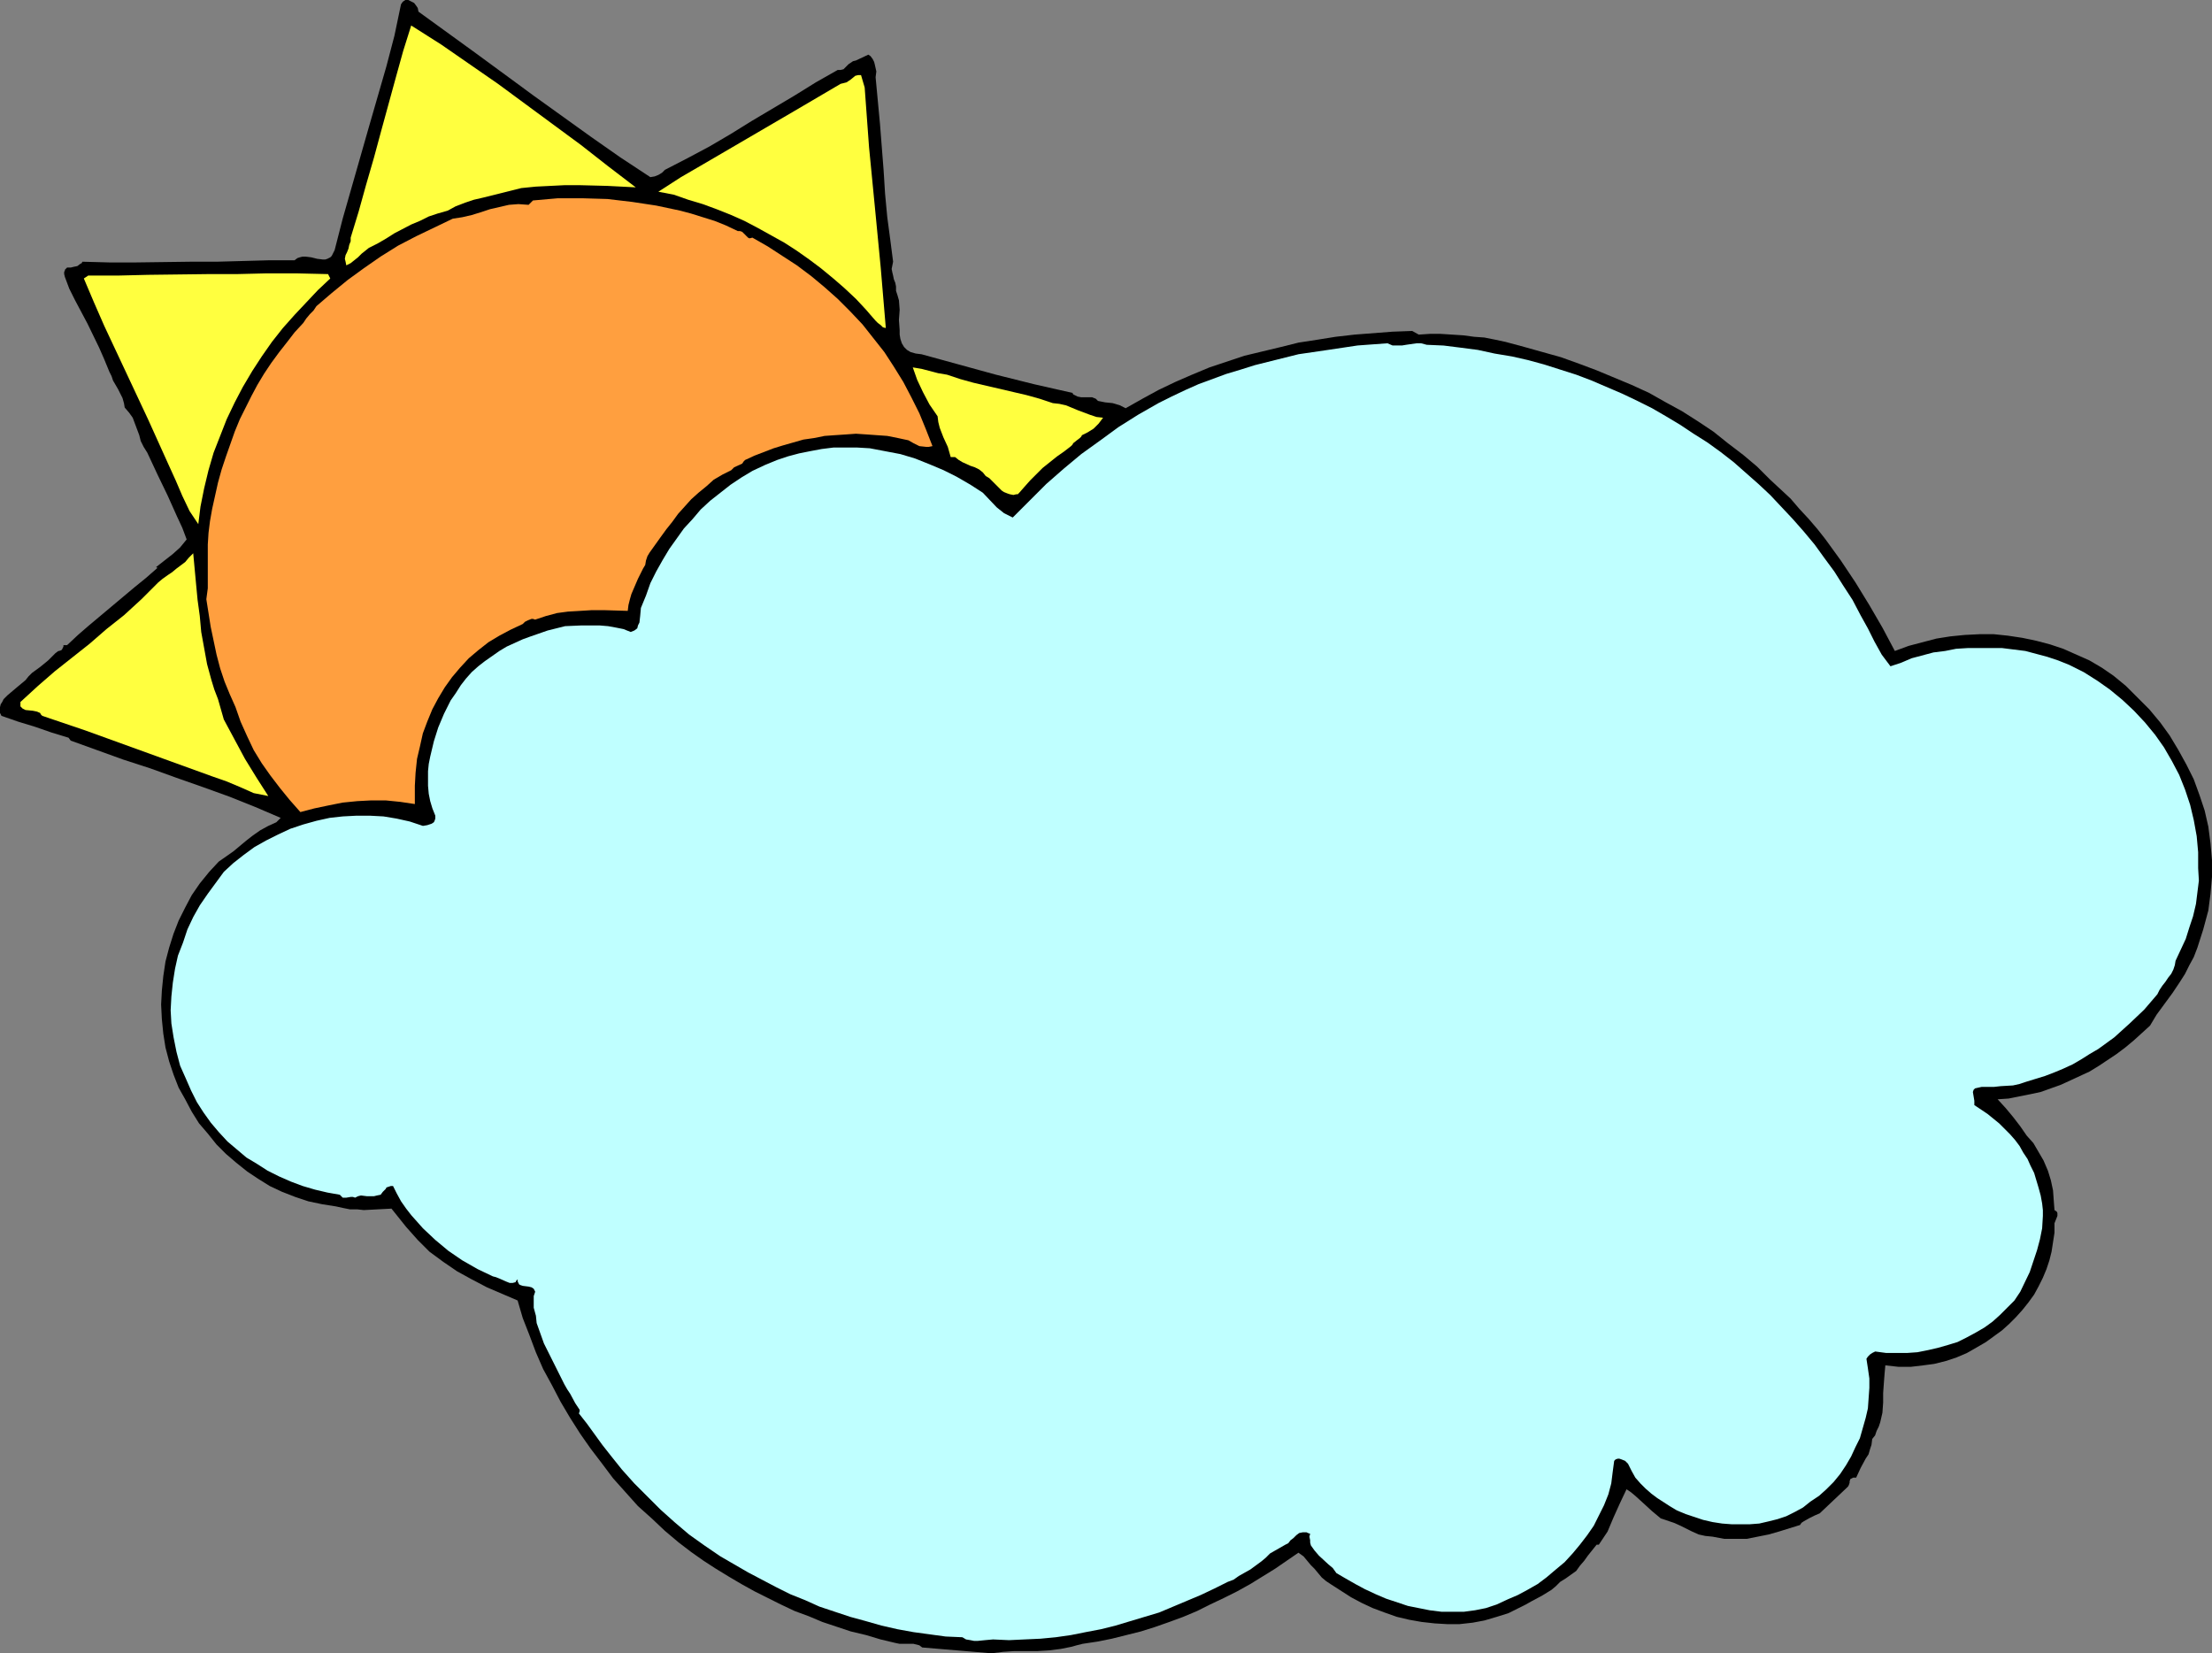
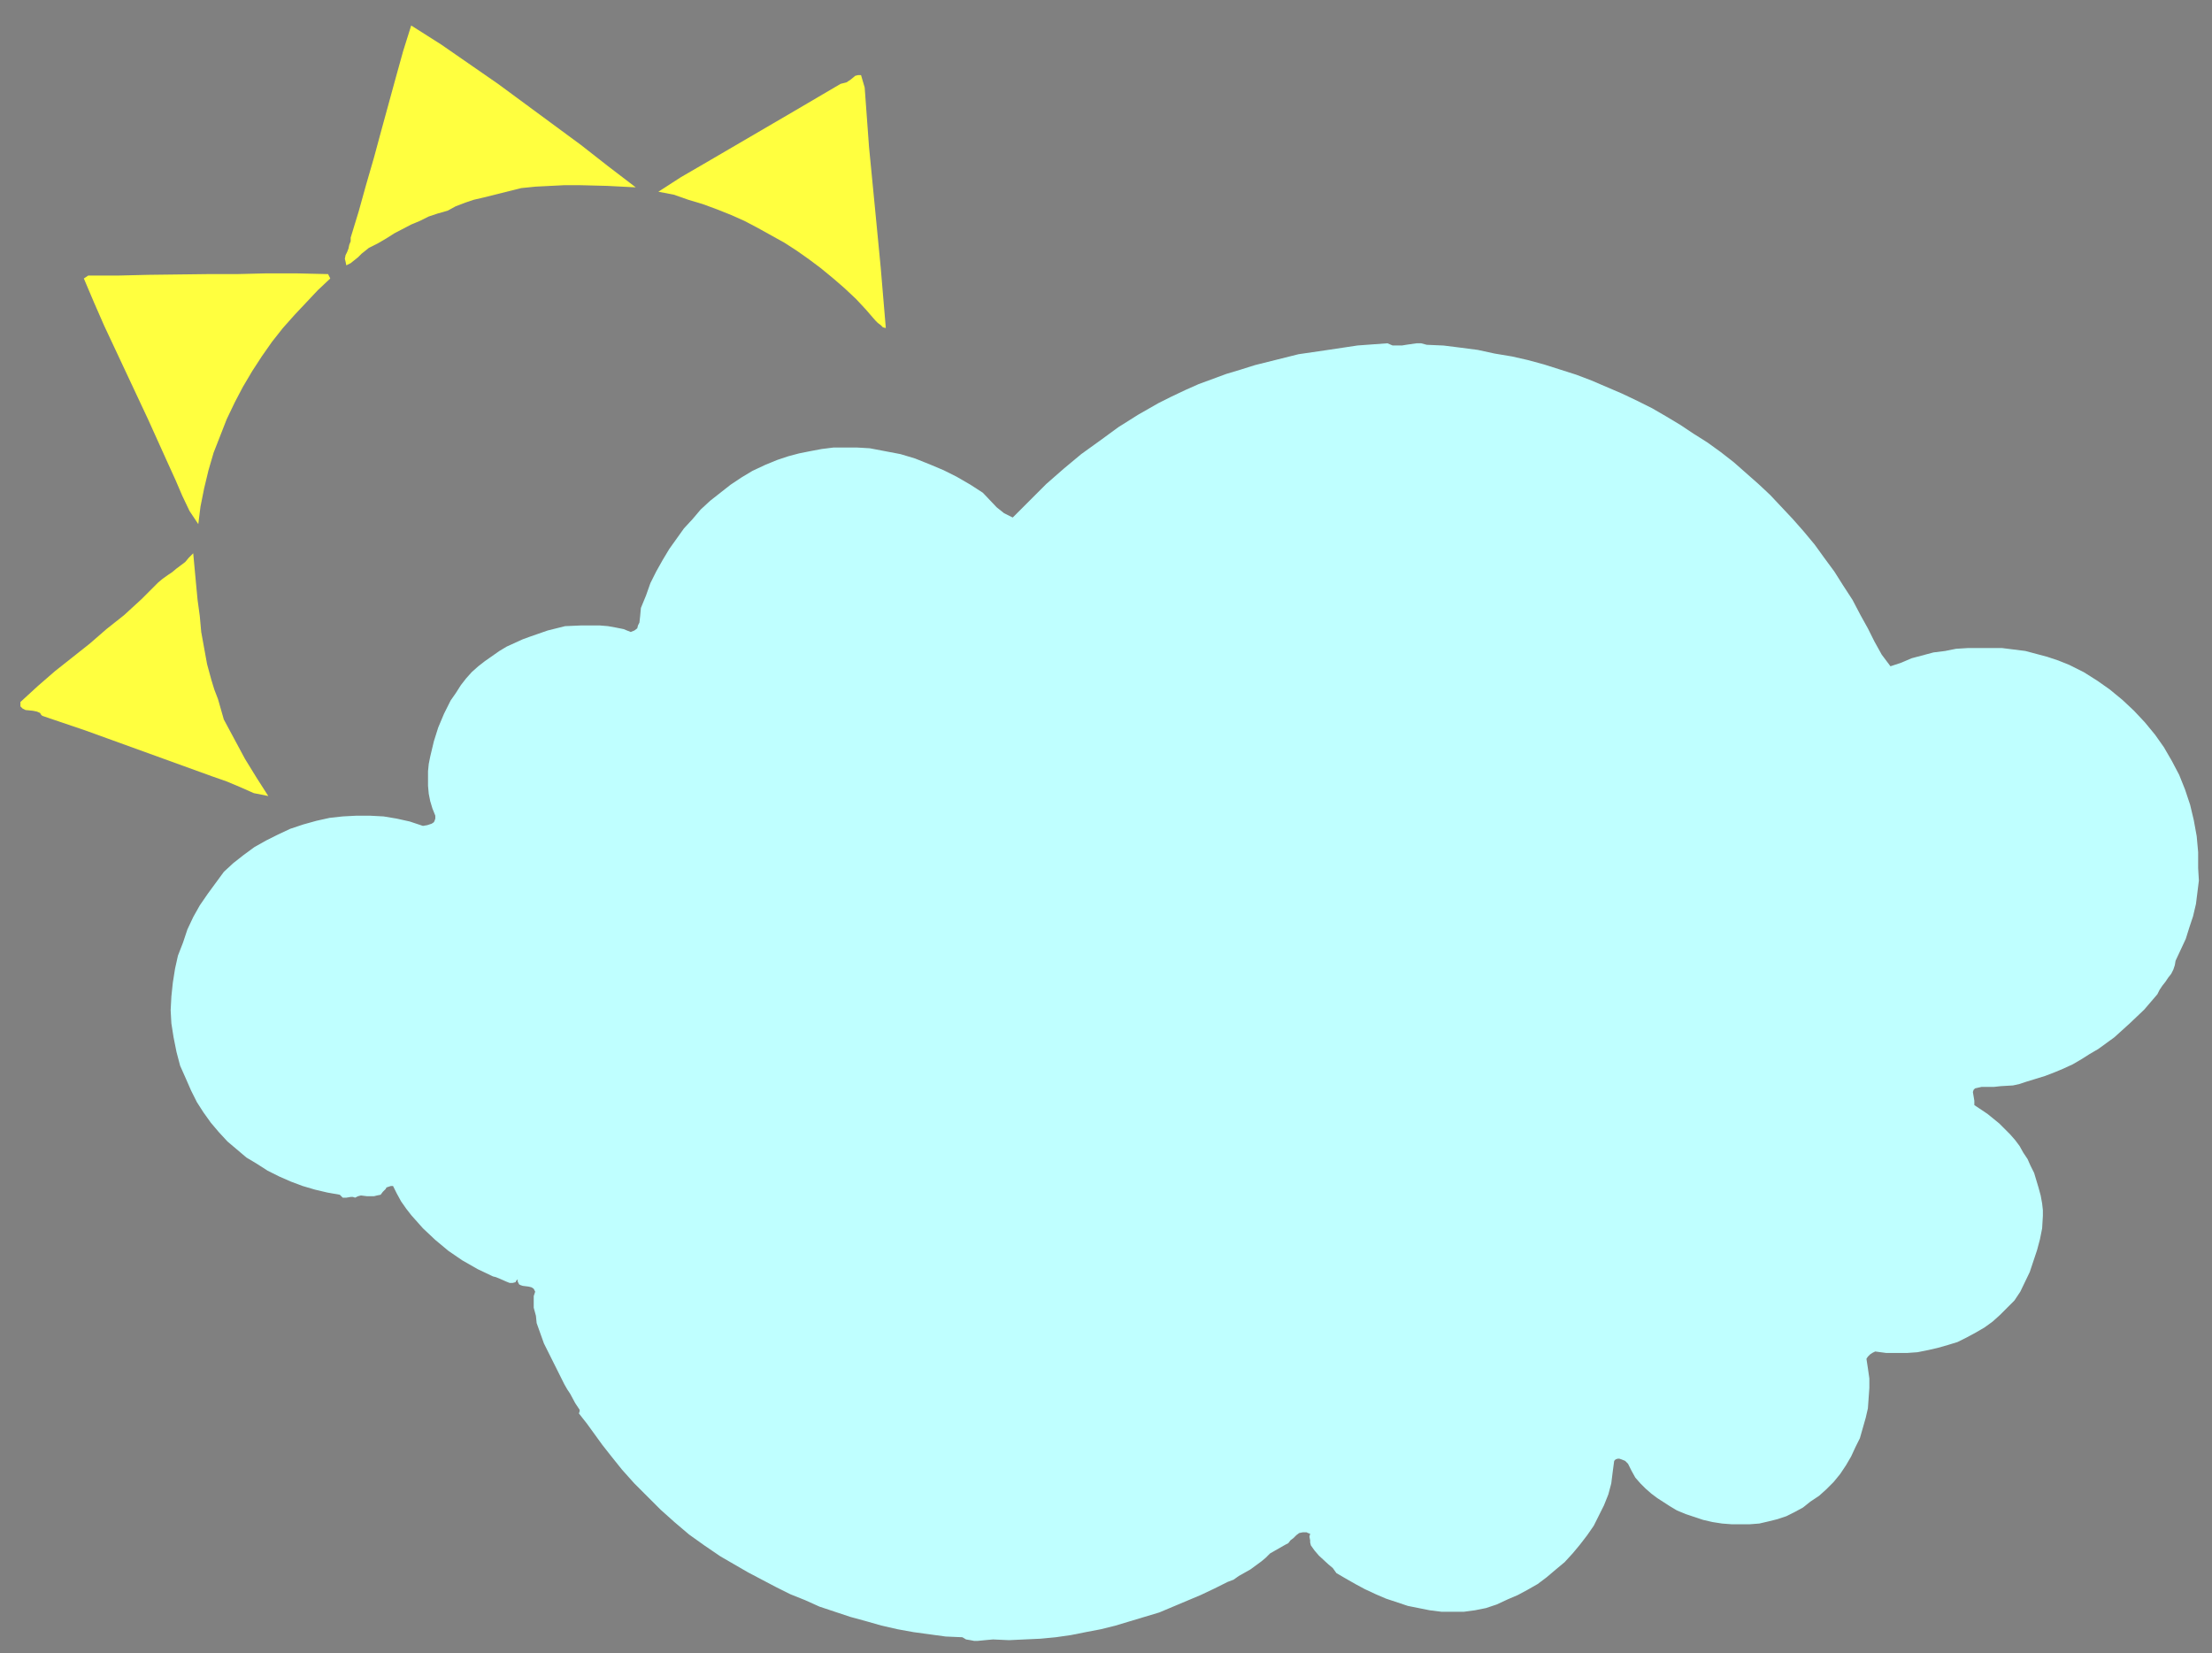
<svg xmlns="http://www.w3.org/2000/svg" xmlns:ns1="http://sodipodi.sourceforge.net/DTD/sodipodi-0.dtd" xmlns:ns2="http://www.inkscape.org/namespaces/inkscape" version="1.0" width="129.724mm" height="96.948mm" id="svg8" ns1:docname="Sun &amp; Clouds 23.wmf">
  <rect width="100%" height="100%" fill="#808080" stroke="none" />
  <ns1:namedview id="namedview8" pagecolor="#ffffff" bordercolor="#000000" borderopacity="0.25" ns2:showpageshadow="2" ns2:pageopacity="0.0" ns2:pagecheckerboard="0" ns2:deskcolor="#d1d1d1" ns2:document-units="mm" />
  <defs id="defs1">
    <pattern id="WMFhbasepattern" patternUnits="userSpaceOnUse" width="6" height="6" x="0" y="0" />
  </defs>
-   <path style="fill:#000000;fill-opacity:1;fill-rule:evenodd;stroke:none" d="m 92.758,2.585 6.464,4.685 6.464,4.685 12.766,9.37 12.605,9.047 6.464,4.524 6.626,4.362 0.97,-0.162 0.808,-0.323 0.808,-0.485 0.646,-0.646 5.01,-2.585 4.848,-2.585 4.686,-2.747 4.686,-2.908 9.534,-5.655 4.686,-2.908 4.848,-2.747 h 0.646 l 0.646,-0.162 0.808,-0.808 0.323,-0.323 0.485,-0.323 0.485,-0.323 0.646,-0.162 2.747,-1.292 0.485,0.323 0.485,0.646 0.323,0.646 0.162,0.646 0.323,1.454 -0.162,1.292 0.97,10.34 0.808,10.34 0.323,5.17 0.485,5.17 0.646,4.847 0.646,5.008 -0.162,0.808 -0.162,0.808 0.162,0.808 0.162,0.646 0.162,0.808 0.323,0.808 0.162,0.808 v 0.969 l 0.323,0.969 0.323,1.131 0.162,2.1 -0.162,2.262 0.162,2.262 v 0.969 l 0.162,0.969 0.323,0.969 0.485,0.808 0.646,0.646 0.808,0.485 1.131,0.323 1.293,0.162 8.242,2.262 8.242,2.262 8.403,2.1 8.565,1.939 0.162,0.323 0.323,0.162 0.646,0.323 0.808,0.162 h 1.616 0.808 l 0.808,0.323 0.323,0.323 0.162,0.162 1.616,0.323 1.616,0.162 1.616,0.485 1.293,0.646 3.717,-2.1 3.555,-1.939 3.717,-1.777 3.717,-1.616 3.878,-1.616 3.878,-1.292 3.878,-1.292 4.04,-0.969 4.04,-0.969 3.878,-0.969 4.202,-0.646 4.04,-0.646 4.202,-0.485 4.202,-0.323 4.202,-0.323 4.363,-0.162 1.454,0.808 2.424,-0.162 h 2.424 l 5.01,0.323 2.424,0.323 2.262,0.162 2.424,0.485 2.262,0.485 4.202,1.131 4.04,1.131 4.04,1.131 4.04,1.454 3.878,1.454 3.878,1.616 3.878,1.616 3.878,1.777 3.717,2.1 3.555,1.939 3.555,2.262 3.394,2.262 3.232,2.585 3.394,2.585 3.07,2.585 2.909,2.908 2.262,2.1 2.262,2.1 1.939,2.262 2.101,2.262 1.939,2.262 1.778,2.262 3.394,4.685 3.232,4.847 3.07,5.008 2.909,5.008 2.747,5.17 3.07,-1.131 3.07,-0.808 3.07,-0.808 3.07,-0.485 3.232,-0.323 3.232,-0.162 h 3.232 l 3.07,0.323 3.232,0.485 3.07,0.646 3.07,0.808 2.909,0.969 2.909,1.292 2.909,1.292 2.747,1.616 2.586,1.777 2.747,2.262 2.586,2.585 2.586,2.585 2.424,2.908 2.101,2.908 1.939,3.231 1.778,3.231 1.616,3.231 1.293,3.554 1.131,3.393 0.808,3.554 0.485,3.716 0.323,3.716 v 3.716 l -0.323,3.716 -0.485,3.716 -1.131,4.201 -1.293,4.039 -0.808,2.1 -0.97,1.777 -0.97,1.939 -1.131,1.777 -1.616,2.423 -1.778,2.423 -1.778,2.423 -1.454,2.423 -3.555,3.231 -1.939,1.616 -1.939,1.454 -1.939,1.292 -1.939,1.292 -2.101,1.292 -2.101,0.969 -2.101,0.969 -2.101,0.969 -2.262,0.808 -2.262,0.808 -2.262,0.485 -2.424,0.485 -2.424,0.485 -2.424,0.162 1.778,1.939 1.616,1.939 1.616,2.1 1.454,2.1 1.454,1.616 1.131,1.939 1.131,1.939 0.97,2.262 0.646,2.1 0.485,2.262 0.162,2.262 0.162,2.1 0.485,0.323 0.162,0.323 v 0.323 0.323 l -0.323,0.808 -0.323,0.808 v 2.1 l -0.323,2.1 -0.323,2.1 -0.485,1.939 -0.646,1.939 -0.808,1.939 -0.97,1.939 -0.97,1.777 -1.293,1.777 -1.293,1.616 -1.454,1.616 -1.454,1.454 -1.616,1.454 -1.778,1.292 -1.778,1.292 -1.939,1.131 -2.262,1.292 -2.262,0.969 -2.424,0.808 -2.586,0.646 -2.424,0.323 -2.747,0.323 h -2.747 l -2.909,-0.323 -0.162,1.777 -0.162,2.1 -0.162,2.262 v 2.1 l -0.162,2.262 -0.485,2.1 -0.323,0.969 -0.485,0.969 -0.323,0.969 -0.646,0.808 -0.162,1.292 -0.323,0.969 -0.323,1.131 -0.646,0.969 -1.131,2.1 -0.97,2.1 h -0.646 l -0.323,0.162 -0.323,0.162 -0.162,0.485 v 0.323 l -0.162,0.485 -0.162,0.323 -0.323,0.323 -5.979,5.655 -1.131,0.485 -1.293,0.646 -1.131,0.646 -0.485,0.323 -0.323,0.485 -4.686,1.454 -2.262,0.646 -2.424,0.485 -2.424,0.485 h -2.586 -2.424 l -2.586,-0.485 -1.616,-0.162 -1.454,-0.323 -1.454,-0.646 -1.293,-0.646 -1.293,-0.646 -1.454,-0.646 -1.454,-0.485 -1.454,-0.485 -1.939,-1.616 -1.939,-1.777 -1.778,-1.616 -0.97,-0.808 -0.97,-0.646 -1.454,3.07 -1.454,3.231 -1.293,3.07 -0.97,1.454 -0.97,1.454 h -0.485 l -1.939,2.423 -0.808,1.131 -0.97,1.131 -0.808,1.131 -1.131,0.808 -1.131,0.808 -1.293,0.808 -0.97,0.969 -0.97,0.808 -2.101,1.292 -2.424,1.292 -1.131,0.646 -1.293,0.646 -2.586,1.292 -2.586,0.808 -2.747,0.808 -2.586,0.485 -2.909,0.323 h -2.747 l -2.747,-0.162 -2.909,-0.323 -2.747,-0.485 -2.747,-0.646 -2.747,-0.969 -2.586,-0.969 -2.424,-1.131 -2.424,-1.292 -2.262,-1.454 -2.262,-1.454 -0.97,-0.646 -0.97,-0.808 -1.616,-1.939 -0.808,-0.808 -0.808,-0.969 -0.808,-0.969 -1.131,-0.808 -5.171,3.554 -5.494,3.393 -2.909,1.616 -2.909,1.454 -3.07,1.454 -2.909,1.454 -3.07,1.292 -3.07,1.131 -3.232,1.131 -3.07,0.969 -3.232,0.808 -3.232,0.808 -3.232,0.646 -3.232,0.485 -1.293,0.323 -1.131,0.323 -2.424,0.485 -2.586,0.323 -2.586,0.162 h -2.586 -2.586 l -2.424,0.162 -2.586,0.323 -15.352,-1.292 -0.646,-0.485 -0.646,-0.162 -0.646,-0.162 h -1.454 -0.808 -0.808 l -0.808,-0.162 -3.394,-0.808 -3.232,-0.969 -3.394,-0.808 -6.302,-2.1 -3.07,-1.292 -3.07,-1.131 -3.07,-1.454 -2.909,-1.454 -2.909,-1.454 -2.909,-1.616 -2.747,-1.616 -2.909,-1.777 -2.747,-1.777 -2.747,-1.939 -2.747,-2.1 -3.07,-2.585 -2.909,-2.747 -3.07,-2.747 -2.747,-3.07 -2.747,-3.07 -2.424,-3.231 -2.586,-3.393 -2.262,-3.231 -2.262,-3.554 -2.101,-3.554 -1.939,-3.716 -1.939,-3.554 -1.616,-3.716 -1.454,-3.877 -1.454,-3.716 -1.131,-3.877 -3.394,-1.454 -3.394,-1.454 -3.394,-1.777 -3.232,-1.777 -3.07,-2.1 -3.07,-2.262 -2.586,-2.585 -1.293,-1.454 -1.293,-1.454 -3.232,-4.039 -3.07,0.162 -3.07,0.162 -1.454,-0.162 h -1.616 l -1.616,-0.323 -1.454,-0.323 -3.07,-0.485 -3.07,-0.646 -2.909,-0.969 -2.909,-1.131 -2.747,-1.292 -2.586,-1.616 -2.424,-1.616 -2.424,-1.939 -2.262,-1.939 -2.101,-2.1 -1.939,-2.423 -1.939,-2.262 -1.616,-2.585 -1.454,-2.747 -1.454,-2.585 -1.131,-2.908 -0.97,-2.908 -0.808,-3.07 -0.485,-3.07 -0.323,-3.231 -0.162,-3.231 0.162,-3.07 0.323,-3.231 0.485,-3.231 0.808,-3.07 0.97,-3.07 1.131,-2.908 1.454,-2.908 1.454,-2.747 1.778,-2.585 2.101,-2.585 2.101,-2.262 3.232,-2.262 2.909,-2.423 1.454,-1.131 1.616,-1.131 1.778,-0.969 1.778,-0.808 0.97,-0.969 -5.656,-2.423 -5.656,-2.262 -5.818,-2.1 -5.979,-2.1 -5.818,-2.1 -5.979,-1.939 -11.635,-4.201 -0.485,-0.646 -3.717,-1.131 L 7.757,161.074 4.04,159.943 0.323,158.651 0,158.005 v -0.646 -0.646 l 0.162,-0.646 0.323,-0.485 0.323,-0.646 0.808,-0.808 2.101,-1.777 0.97,-0.808 0.97,-0.808 0.646,-0.808 0.808,-0.808 1.778,-1.292 1.778,-1.454 0.808,-0.808 0.808,-0.808 0.646,-0.485 h 0.162 l 0.485,-0.162 0.162,-0.162 0.162,-0.323 0.162,-0.323 v -0.323 h 0.808 l 2.424,-2.262 2.424,-2.1 5.01,-4.201 5.01,-4.201 2.586,-2.1 2.586,-2.262 -0.323,-0.162 3.717,-2.908 1.616,-1.454 1.454,-1.777 -0.97,-2.585 -1.131,-2.423 -2.101,-4.685 -2.262,-4.685 -1.131,-2.423 -1.131,-2.423 -0.808,-1.292 -0.646,-1.292 -0.323,-1.292 -0.485,-1.292 -0.485,-1.292 -0.485,-1.292 -0.808,-1.131 -0.97,-1.131 -0.162,-0.969 -0.323,-1.131 -0.97,-1.939 -1.131,-1.939 -0.323,-0.969 -0.485,-0.969 -1.131,-2.747 -1.131,-2.585 -2.586,-5.331 -2.747,-5.17 -1.293,-2.585 -0.97,-2.585 -0.162,-0.646 v -0.485 l 0.162,-0.323 v -0.162 l 0.485,-0.485 h 0.808 l 0.646,-0.162 0.808,-0.162 0.646,-0.485 0.323,-0.162 0.162,-0.323 5.979,0.162 h 5.818 l 12.12,-0.162 h 5.818 l 5.979,-0.162 5.818,-0.162 h 5.494 l 0.646,-0.485 0.485,-0.162 0.646,-0.162 h 0.646 l 1.293,0.162 1.293,0.323 1.293,0.162 h 0.485 l 0.485,-0.162 0.646,-0.323 0.323,-0.323 0.323,-0.646 0.323,-0.646 1.778,-6.947 1.939,-6.785 1.939,-6.785 1.939,-6.785 L 85.648,14.702 87.426,7.916 88.88,0.969 89.203,0.485 89.365,0.323 89.849,0 h 0.646 l 0.646,0.323 0.646,0.323 0.485,0.646 0.323,0.485 z" id="path1" />
  <path style="fill:#ffff3f;fill-opacity:1;fill-rule:evenodd;stroke:none" d="m 140.915,41.521 -6.302,-0.323 -6.302,-0.162 h -3.07 l -3.232,0.162 -3.232,0.162 -3.232,0.323 -8.403,2.1 -2.101,0.485 -1.939,0.646 -2.101,0.808 -1.778,0.969 -2.262,0.646 -1.939,0.646 -1.939,0.969 -1.939,0.808 -3.717,1.939 -1.778,1.131 -1.939,1.131 -0.97,0.485 -0.97,0.485 -1.616,1.292 -0.808,0.808 -0.808,0.646 -0.808,0.646 -0.97,0.485 -0.162,-0.808 -0.162,-0.646 0.162,-0.808 0.323,-0.646 0.323,-0.808 0.162,-0.808 0.323,-0.808 v -0.808 l 1.778,-5.816 1.616,-5.816 1.778,-6.139 1.616,-5.978 3.232,-11.794 1.616,-5.816 1.778,-5.655 6.626,4.201 6.302,4.362 6.302,4.362 6.141,4.524 12.282,9.047 5.979,4.685 z" id="path2" />
  <path style="fill:#ffff3f;fill-opacity:1;fill-rule:evenodd;stroke:none" d="m 191.657,19.387 0.97,13.248 0.646,6.624 0.646,6.624 1.293,13.409 1.131,13.409 -0.646,-0.162 -0.485,-0.485 -0.646,-0.485 -0.485,-0.485 -1.131,-1.292 -0.97,-1.131 -2.262,-2.423 -2.586,-2.423 -2.424,-2.1 -2.747,-2.262 -2.586,-1.939 -2.747,-1.939 -2.747,-1.777 -2.909,-1.616 -2.909,-1.616 -3.07,-1.616 -2.909,-1.292 -3.232,-1.292 -3.07,-1.131 -3.232,-0.969 -3.232,-1.131 -3.394,-0.646 5.01,-3.231 5.01,-2.908 20.2,-11.794 10.181,-5.978 0.646,-0.162 0.646,-0.162 0.97,-0.646 0.97,-0.808 0.646,-0.162 h 0.646 z" id="path3" />
-   <path style="fill:#ff9f3f;fill-opacity:1;fill-rule:evenodd;stroke:none" d="m 163.539,51.214 h 0.485 l 0.485,0.162 1.293,1.292 0.323,0.162 0.646,-0.162 3.394,1.939 3.232,2.1 3.232,2.1 3.232,2.423 2.909,2.423 2.909,2.585 2.747,2.747 2.747,2.908 2.424,3.07 2.424,3.07 2.101,3.231 2.101,3.393 1.778,3.393 1.778,3.554 1.454,3.554 1.454,3.716 -0.808,0.162 h -0.646 l -1.454,-0.162 -1.293,-0.646 -1.131,-0.646 -2.262,-0.485 -2.424,-0.485 -2.262,-0.162 -2.262,-0.162 -2.424,-0.162 -2.262,0.162 -2.424,0.162 -2.262,0.162 -2.424,0.485 -2.262,0.323 -2.262,0.646 -2.262,0.646 -2.101,0.646 -2.101,0.808 -2.101,0.808 -2.101,0.969 -0.323,0.323 -0.323,0.485 -1.778,0.808 -0.323,0.323 -0.323,0.323 -1.939,0.969 -1.939,1.131 -1.616,1.454 -1.778,1.454 -1.616,1.454 -1.454,1.616 -1.454,1.616 -1.293,1.777 -1.293,1.616 -1.293,1.777 -2.424,3.393 -0.485,0.808 -0.323,0.969 -0.162,0.969 -0.485,0.808 -1.131,2.262 -0.97,2.262 -0.485,1.131 -0.323,1.131 -0.323,1.292 -0.162,1.292 -5.333,-0.162 h -2.586 l -2.586,0.162 -2.747,0.162 -2.424,0.323 -2.424,0.646 -2.424,0.808 -0.485,-0.162 h -0.323 l -0.808,0.323 -0.646,0.323 -0.485,0.485 -2.747,1.292 -2.424,1.292 -2.424,1.454 -2.262,1.777 -2.101,1.777 -1.939,2.1 -1.778,2.1 -1.616,2.262 -1.454,2.423 -1.293,2.423 -1.131,2.747 -0.97,2.585 -0.646,2.908 -0.646,2.747 -0.323,3.07 -0.162,2.908 v 4.039 L 88.718,177.715 85.486,177.392 h -3.232 l -3.07,0.162 -3.232,0.323 -3.232,0.646 -3.07,0.646 -3.07,0.808 -2.424,-2.747 -2.101,-2.585 -2.101,-2.747 -1.939,-2.747 -1.778,-2.908 -1.454,-3.07 -1.454,-3.231 -1.131,-3.231 -1.293,-2.908 -1.131,-2.747 -0.97,-2.908 -0.808,-3.07 -0.646,-3.07 -0.646,-3.07 -0.97,-6.139 0.323,-2.423 v -2.423 -2.423 -2.423 -2.423 l 0.162,-2.585 0.323,-2.585 0.485,-2.747 0.646,-2.908 0.646,-2.908 0.808,-2.908 0.97,-2.908 0.97,-2.747 0.97,-2.747 1.131,-2.747 1.293,-2.585 1.293,-2.585 1.293,-2.423 1.454,-2.423 1.616,-2.423 1.778,-2.423 1.778,-2.262 1.616,-2.1 1.939,-2.1 0.323,-0.485 0.323,-0.485 0.808,-0.969 0.808,-0.808 0.646,-0.969 3.394,-2.908 3.555,-2.908 3.555,-2.585 3.717,-2.585 3.878,-2.423 4.04,-2.1 4.04,-1.939 4.04,-1.939 2.101,-0.323 2.101,-0.485 2.101,-0.646 1.939,-0.646 2.101,-0.485 2.101,-0.485 2.101,-0.162 2.262,0.162 0.97,-0.969 5.494,-0.485 h 5.494 l 5.494,0.162 5.494,0.646 5.333,0.808 5.333,1.131 2.424,0.646 2.586,0.808 2.586,0.808 2.424,0.969 z" id="path4" />
  <path style="fill:#ffff3f;fill-opacity:1;fill-rule:evenodd;stroke:none" d="m 73.205,61.716 -2.747,2.585 -2.586,2.747 -2.586,2.747 -2.586,2.908 -2.424,3.07 -2.262,3.231 -2.101,3.231 -2.101,3.554 -1.778,3.393 -1.778,3.716 -1.454,3.716 -1.454,3.716 -1.131,3.877 -0.97,4.039 -0.808,4.039 -0.485,3.877 -0.97,-1.454 -0.97,-1.454 -1.616,-3.393 -1.454,-3.393 -1.616,-3.554 -2.262,-5.008 -2.262,-5.008 -4.848,-10.34 -4.848,-10.34 -2.262,-5.17 -2.262,-5.331 0.97,-0.646 h 6.626 l 6.626,-0.162 13.09,-0.162 h 6.464 l 6.626,-0.162 h 6.787 l 6.949,0.162 z" id="path5" />
  <path style="fill:#bfffff;fill-opacity:1;fill-rule:evenodd;stroke:none" d="m 316.251,76.417 3.717,0.162 3.878,0.485 3.717,0.485 3.717,0.808 3.878,0.646 3.555,0.808 3.555,0.969 3.555,1.131 3.555,1.131 3.394,1.292 3.394,1.454 3.394,1.454 3.394,1.616 3.232,1.616 3.07,1.777 3.232,1.939 2.909,1.939 3.07,1.939 2.909,2.1 2.909,2.262 2.747,2.423 2.747,2.423 2.586,2.423 2.586,2.747 2.424,2.585 2.424,2.747 2.424,2.908 2.101,2.908 2.262,3.07 1.939,3.07 2.101,3.231 1.778,3.393 1.616,2.908 1.454,2.908 1.616,2.908 0.97,1.292 0.97,1.292 2.424,-0.808 2.262,-0.969 2.424,-0.646 2.424,-0.646 2.586,-0.323 2.424,-0.485 2.586,-0.162 h 2.586 2.424 2.586 l 2.586,0.323 2.586,0.323 2.424,0.646 2.424,0.646 2.424,0.808 2.424,0.969 3.232,1.616 3.07,1.939 2.747,1.939 2.747,2.262 2.586,2.423 2.424,2.585 2.262,2.747 1.939,2.747 1.778,3.07 1.616,3.07 1.293,3.231 1.131,3.393 0.808,3.393 0.646,3.554 0.323,3.554 v 3.554 l 0.162,2.747 -0.323,2.585 -0.323,2.585 -0.646,2.747 -0.808,2.423 -0.808,2.585 -1.131,2.423 -1.131,2.423 -0.162,0.969 -0.323,0.969 -0.485,0.969 -0.646,0.808 -0.646,0.969 -0.646,0.808 -0.646,0.969 -0.485,0.969 -2.909,3.393 -3.232,3.07 -3.394,3.07 -3.555,2.585 -1.939,1.131 -1.778,1.131 -1.939,1.131 -2.101,0.969 -1.939,0.808 -2.101,0.808 -2.101,0.646 -2.101,0.646 -1.454,0.485 -1.454,0.323 -2.747,0.162 -1.454,0.162 h -1.293 -1.454 l -1.454,0.323 -0.323,0.323 -0.162,0.485 0.162,0.969 0.162,0.969 v 0.485 0.485 l 2.909,1.939 2.586,2.1 2.424,2.423 1.131,1.292 0.97,1.292 0.808,1.454 0.97,1.454 0.646,1.454 0.808,1.616 0.485,1.616 0.485,1.616 0.485,1.777 0.323,1.777 0.162,1.454 v 1.292 l -0.162,2.747 -0.485,2.423 -0.646,2.423 -0.808,2.423 -0.808,2.423 -2.101,4.362 -1.293,1.939 -1.616,1.616 -1.616,1.616 -1.616,1.454 -1.778,1.292 -1.939,1.131 -2.101,1.131 -1.939,0.969 -2.101,0.646 -2.262,0.646 -2.101,0.485 -2.424,0.485 -2.262,0.162 h -2.262 -2.424 l -2.424,-0.323 -0.646,0.323 -0.485,0.323 -0.485,0.485 -0.323,0.485 0.323,2.1 0.323,2.262 v 2.1 l -0.162,2.262 -0.162,2.262 -0.485,2.1 -0.646,2.262 -0.646,2.262 -0.97,1.939 -0.97,2.1 -1.131,1.939 -1.293,1.939 -1.454,1.777 -1.616,1.616 -1.616,1.454 -1.939,1.292 -1.616,1.292 -1.778,0.969 -1.939,0.969 -1.939,0.646 -1.939,0.485 -2.101,0.485 -2.101,0.162 h -2.101 -1.939 l -2.101,-0.162 -2.101,-0.323 -2.101,-0.485 -1.939,-0.646 -1.939,-0.646 -1.939,-0.808 -1.616,-0.969 -2.747,-1.777 -1.293,-0.969 -1.293,-1.131 -1.131,-1.131 -1.131,-1.292 -0.808,-1.454 -0.808,-1.616 -0.646,-0.646 -0.808,-0.323 -0.485,-0.162 h -0.323 l -0.485,0.162 -0.323,0.323 -0.323,2.423 -0.323,2.585 -0.646,2.423 -0.97,2.423 -1.131,2.262 -1.131,2.262 -1.454,2.1 -1.616,2.1 -1.616,1.939 -1.778,1.939 -1.939,1.616 -2.101,1.777 -1.939,1.454 -2.262,1.292 -2.101,1.131 -2.262,0.969 -2.424,1.131 -2.424,0.808 -2.424,0.485 -2.424,0.323 h -2.586 -2.424 l -2.586,-0.323 -2.424,-0.485 -2.424,-0.485 -2.424,-0.808 -2.424,-0.808 -2.262,-0.969 -2.424,-1.131 -2.101,-1.131 -2.262,-1.292 -1.939,-1.131 -0.808,-1.131 -0.97,-0.808 -2.101,-1.939 -0.97,-1.131 -0.808,-1.131 -0.162,-0.646 v -0.485 l -0.162,-0.808 0.162,-0.646 -0.485,-0.162 -0.323,-0.162 h -0.808 l -0.808,0.162 -0.646,0.485 -0.646,0.646 -0.646,0.485 -0.485,0.646 -0.646,0.323 -3.394,1.939 -0.97,0.969 -0.97,0.808 -2.424,1.777 -2.586,1.454 -1.131,0.808 -1.293,0.485 -2.909,1.454 -3.07,1.454 -3.07,1.292 -3.07,1.292 -3.07,1.292 -3.232,0.969 -3.232,0.969 -3.232,0.969 -3.232,0.808 -3.394,0.646 -3.232,0.646 -3.394,0.485 -3.394,0.323 -3.555,0.162 -3.394,0.162 -3.555,-0.162 -1.778,0.162 -1.616,0.162 h -0.808 l -0.808,-0.162 -0.97,-0.162 -0.808,-0.485 -3.717,-0.162 -3.555,-0.485 -3.555,-0.485 -3.555,-0.646 -3.555,-0.808 -3.394,-0.969 -3.555,-0.969 -3.394,-1.131 -3.394,-1.131 -3.232,-1.454 -3.232,-1.292 -3.232,-1.616 -3.07,-1.616 -3.07,-1.616 -3.07,-1.777 -3.07,-1.777 -3.555,-2.423 -3.394,-2.423 -3.232,-2.747 -3.07,-2.747 -2.909,-2.908 -2.909,-2.908 -2.747,-3.07 -2.586,-3.231 -1.778,-2.262 -3.394,-4.685 -1.778,-2.262 0.162,-0.485 v -0.323 l -0.323,-0.485 -0.323,-0.485 -0.323,-0.485 -1.131,-2.1 -0.646,-0.969 -0.646,-1.131 -2.262,-4.524 -1.131,-2.262 -1.131,-2.262 -0.808,-2.262 -0.808,-2.262 -0.162,-1.616 -0.485,-1.777 v -0.808 -0.808 -0.969 l 0.323,-0.969 -0.162,-0.323 -0.162,-0.323 -0.485,-0.323 -0.646,-0.162 -1.293,-0.162 -0.485,-0.162 -0.323,-0.162 -0.162,-0.323 -0.162,-0.323 v -0.485 l -0.323,0.323 -0.162,0.323 -0.646,0.162 h -0.646 l -0.808,-0.323 -1.454,-0.646 -0.808,-0.323 -0.646,-0.162 -3.394,-1.616 -3.394,-1.939 -3.07,-2.1 -2.909,-2.423 -2.747,-2.585 -1.293,-1.454 -1.293,-1.454 -1.131,-1.454 -1.131,-1.616 -0.97,-1.777 -0.808,-1.616 h -0.485 l -0.485,0.162 -0.485,0.162 -0.162,0.323 -0.646,0.646 -0.485,0.646 -0.808,0.162 -0.646,0.162 h -1.616 l -1.293,-0.162 -0.646,0.162 -0.646,0.323 -0.485,-0.162 h -0.485 l -0.97,0.162 h -0.485 -0.323 l -0.323,-0.323 -0.323,-0.323 -2.747,-0.485 -2.747,-0.646 -2.747,-0.808 -2.586,-0.969 -2.586,-1.131 -2.586,-1.292 -2.262,-1.454 -2.424,-1.454 -2.101,-1.777 -2.101,-1.777 -1.939,-2.1 -1.778,-2.1 -1.616,-2.262 -1.454,-2.262 -1.293,-2.585 -1.131,-2.585 -1.293,-2.908 -0.808,-3.07 -0.646,-3.231 -0.485,-3.07 -0.162,-2.908 0.162,-3.07 0.323,-3.07 0.485,-3.07 0.646,-2.908 1.131,-2.908 0.97,-2.908 1.293,-2.747 1.454,-2.585 1.778,-2.585 1.778,-2.423 1.778,-2.423 2.101,-1.939 2.262,-1.777 2.424,-1.777 2.586,-1.454 2.586,-1.292 2.747,-1.292 2.909,-0.969 2.909,-0.808 2.909,-0.646 2.909,-0.323 3.07,-0.162 h 2.909 l 3.07,0.162 2.909,0.485 2.909,0.646 2.909,0.969 0.97,-0.162 0.485,-0.162 0.485,-0.162 0.485,-0.323 0.162,-0.323 0.162,-0.485 v -0.646 l -0.646,-1.616 -0.485,-1.616 -0.323,-1.616 -0.162,-1.777 v -1.616 -1.616 l 0.162,-1.616 0.323,-1.616 0.808,-3.393 0.97,-3.07 1.293,-3.07 1.454,-2.908 1.131,-1.616 1.131,-1.777 1.131,-1.454 1.293,-1.454 1.454,-1.292 1.454,-1.131 1.616,-1.131 1.616,-1.131 1.616,-0.969 1.778,-0.808 1.778,-0.808 1.778,-0.646 3.717,-1.292 3.878,-0.969 3.717,-0.162 h 3.878 l 1.939,0.162 1.778,0.323 1.616,0.323 1.616,0.646 0.808,-0.323 0.646,-0.485 0.162,-0.646 0.323,-0.646 0.162,-1.454 0.162,-1.777 1.131,-2.747 0.97,-2.747 1.293,-2.585 1.454,-2.585 1.454,-2.423 1.616,-2.262 1.616,-2.262 1.939,-2.1 1.778,-2.1 2.101,-1.939 2.262,-1.777 2.262,-1.777 2.424,-1.616 2.424,-1.454 2.747,-1.292 2.747,-1.131 2.424,-0.808 2.424,-0.646 2.424,-0.485 2.586,-0.485 2.586,-0.323 h 2.586 2.747 l 2.747,0.162 3.394,0.646 3.394,0.646 3.232,0.969 3.232,1.292 3.07,1.292 2.909,1.454 3.07,1.777 2.747,1.777 3.07,3.231 0.808,0.646 0.808,0.646 0.97,0.485 0.97,0.485 3.717,-3.716 3.717,-3.716 3.878,-3.393 3.878,-3.231 4.04,-2.908 4.202,-3.07 4.363,-2.747 4.525,-2.585 2.909,-1.454 3.07,-1.454 2.909,-1.292 3.07,-1.131 3.07,-1.131 3.232,-0.969 3.07,-0.969 3.232,-0.808 3.232,-0.808 3.232,-0.808 6.626,-0.969 6.464,-0.969 6.626,-0.485 1.131,0.485 h 0.97 1.131 l 0.97,-0.162 2.262,-0.323 h 0.97 z" id="path6" />
-   <path style="fill:#ffff3f;fill-opacity:1;fill-rule:evenodd;stroke:none" d="m 209.918,83.041 2.909,0.969 2.909,0.808 11.797,2.747 2.909,0.808 2.909,0.969 1.454,0.162 1.454,0.323 2.747,1.131 1.293,0.485 1.293,0.485 1.454,0.485 1.454,0.162 -0.97,1.292 -1.131,1.131 -1.293,0.808 -0.646,0.323 -0.646,0.323 -0.162,0.323 -0.323,0.323 -0.646,0.485 -0.808,0.646 -0.162,0.323 -0.323,0.323 -1.454,1.131 -1.616,1.131 -3.232,2.585 -1.454,1.454 -1.293,1.292 -1.293,1.454 -1.131,1.292 -0.323,0.323 h -0.323 l -0.646,0.162 -0.808,-0.162 -0.485,-0.162 -0.808,-0.323 -0.485,-0.323 -1.131,-1.131 -1.131,-1.131 -0.485,-0.485 -0.808,-0.485 -0.646,-0.808 -0.808,-0.646 -0.97,-0.485 -0.97,-0.323 -1.778,-0.808 -0.808,-0.485 -0.808,-0.646 h -0.97 l -0.323,-1.131 -0.323,-1.131 -0.97,-2.1 -0.808,-2.1 -0.323,-1.292 -0.162,-1.292 -1.778,-2.585 -1.454,-2.747 -1.293,-2.747 -0.97,-2.747 1.939,0.323 3.717,0.969 z" id="path7" />
  <path style="fill:#ffff3f;fill-opacity:1;fill-rule:evenodd;stroke:none" d="m 46.864,150.735 0.646,2.1 0.808,2.1 1.293,4.524 4.686,8.724 2.586,4.201 2.586,4.039 -1.616,-0.323 -1.616,-0.323 -2.909,-1.292 -3.07,-1.292 -3.232,-1.131 -9.373,-3.393 -9.373,-3.393 -9.373,-3.393 -9.534,-3.231 -0.323,-0.323 -0.162,-0.323 -0.808,-0.323 -0.808,-0.162 -1.616,-0.162 -0.646,-0.323 -0.162,-0.162 -0.323,-0.323 v -0.485 -0.485 l 3.878,-3.554 3.717,-3.231 7.757,-6.139 3.717,-3.231 3.878,-3.07 3.878,-3.554 1.778,-1.777 1.939,-1.939 0.97,-0.808 1.131,-0.808 0.97,-0.646 0.97,-0.808 1.939,-1.454 0.808,-0.969 0.97,-0.969 0.646,6.947 0.323,3.393 0.485,3.554 0.323,3.554 0.646,3.554 0.646,3.554 z" id="path8" />
</svg>